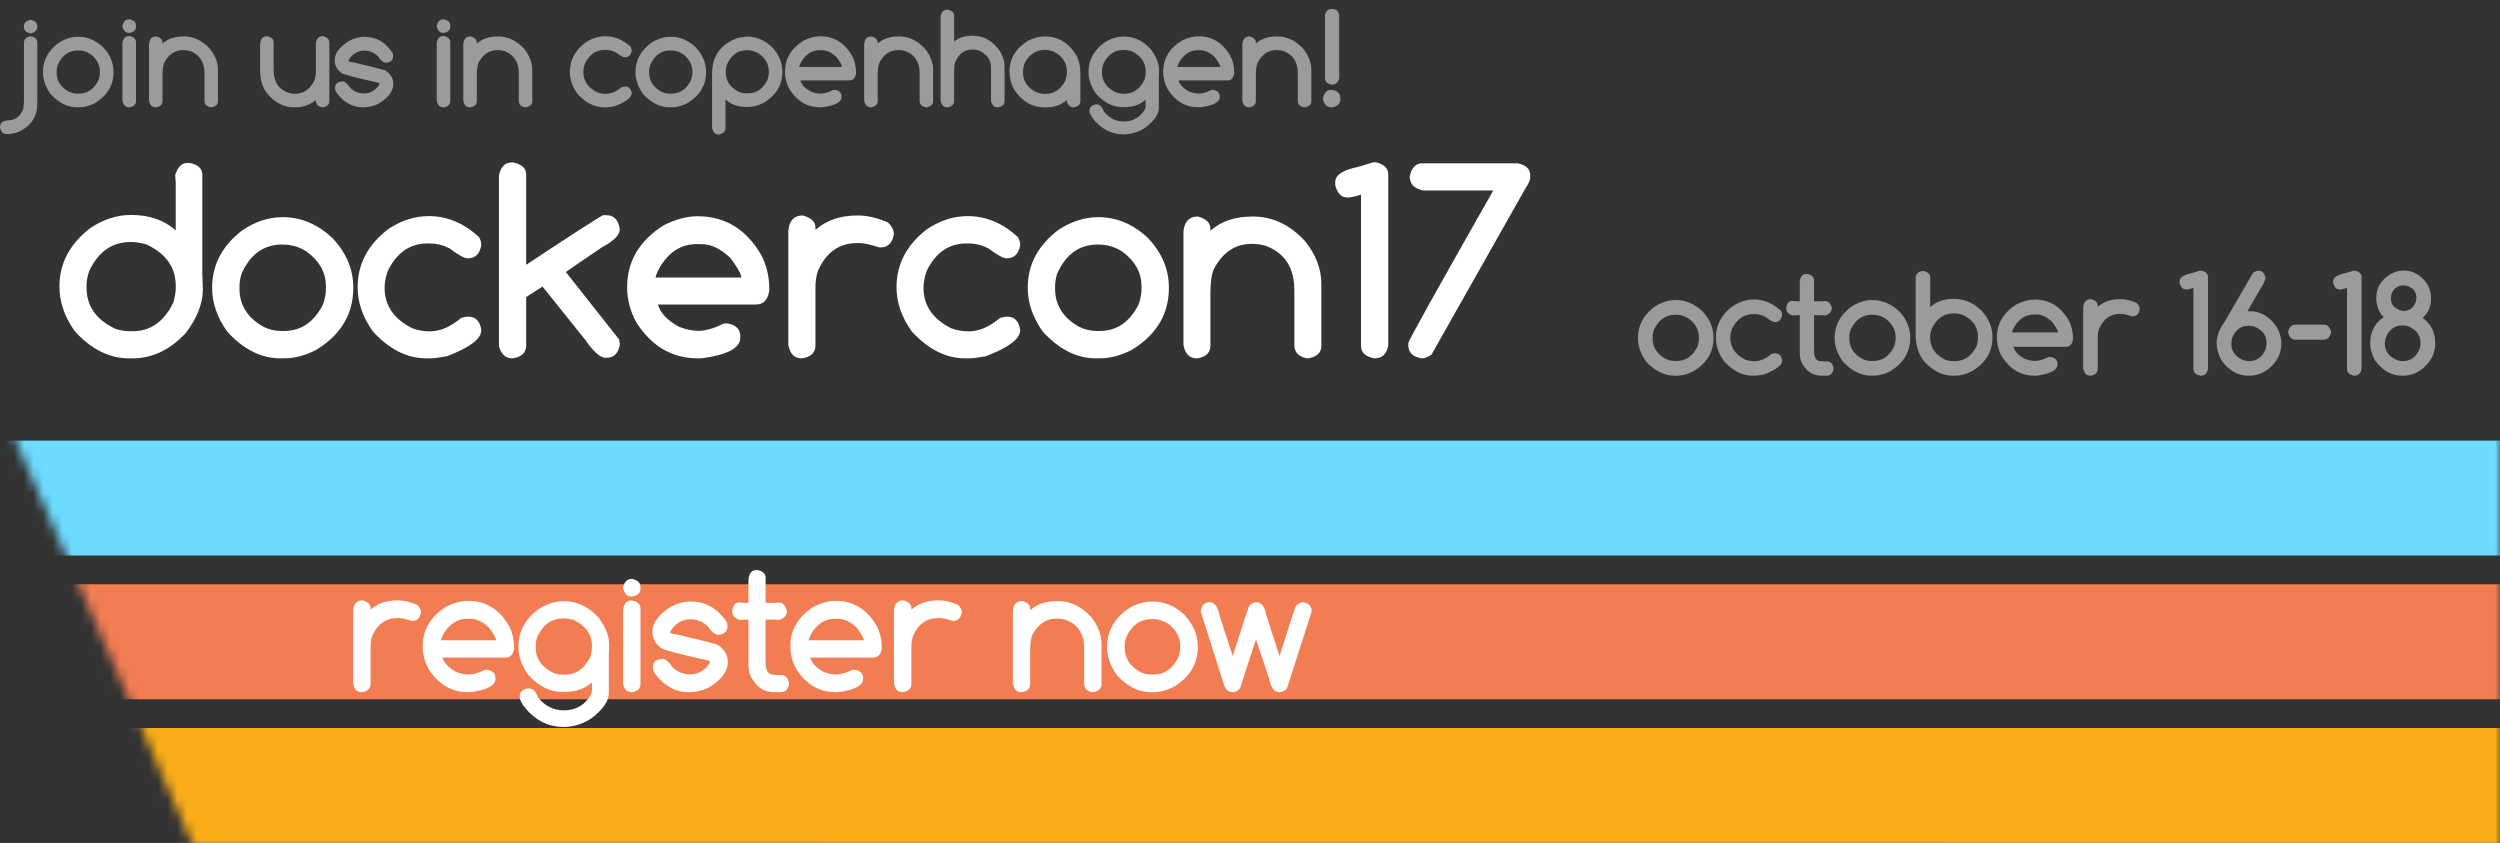
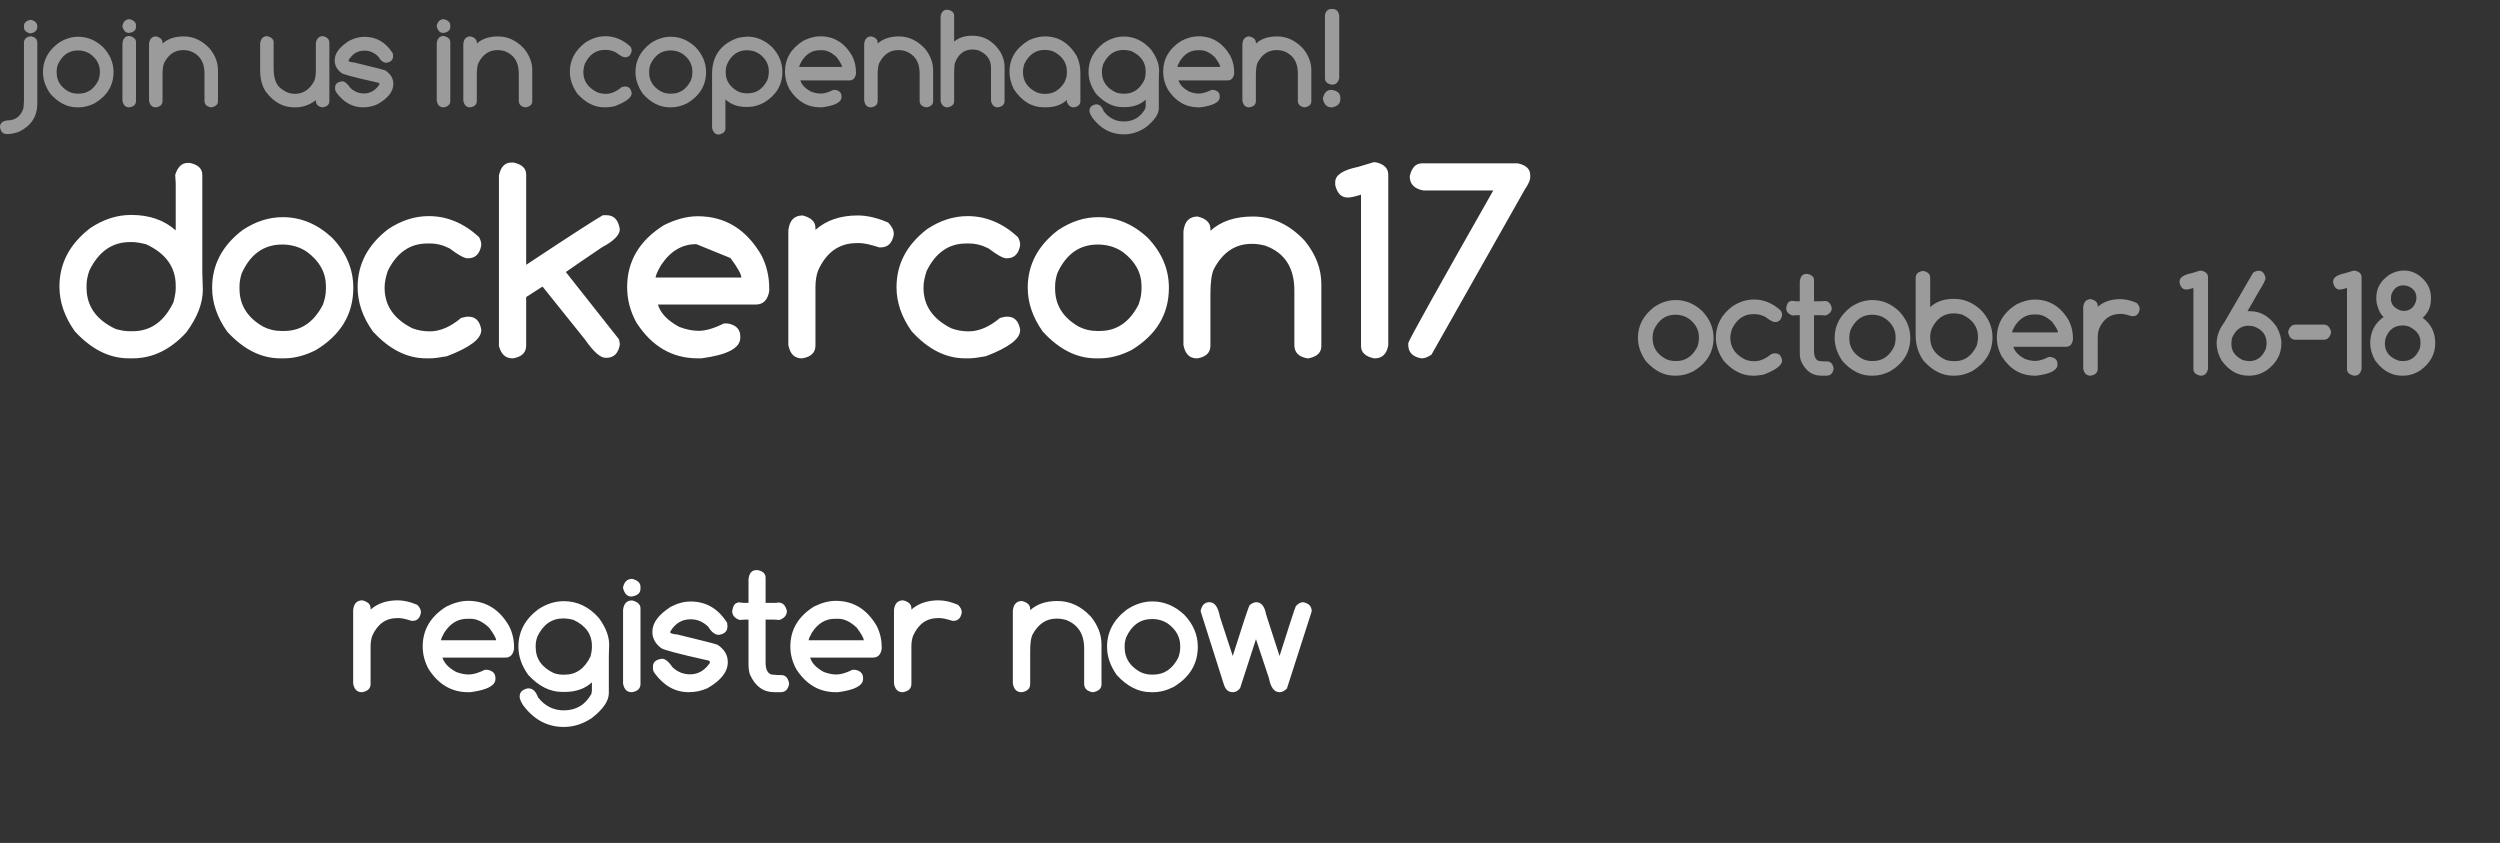
<svg xmlns="http://www.w3.org/2000/svg" xmlns:xlink="http://www.w3.org/1999/xlink" width="261px" height="88px" viewBox="0 0 261 88" version="1.1">
  <rect x="0" y="0" width="261" height="88" fill="#333333" stroke="none" />
  <title>Group</title>
  <desc>Created with Sketch.</desc>
  <defs>
    <polygon id="path-1" points="-8.52651283e-14 0 262 4 262 49 21.384 48.862" />
  </defs>
  <g id="Page-1" stroke="none" stroke-width="1" fill="none" fill-rule="evenodd">
    <g id="Group" transform="translate(-1, 0)">
      <g id="Group-3" transform="translate(0, 40)">
        <mask id="mask-2" fill="white">
          <use xlink:href="#path-1" />
        </mask>
        <g id="Mask" />
        <g mask="url(#mask-2)">
          <g transform="translate(-117, 6)">
-             <polygon id="Rectangle-15" fill="#6CDBFF" points="426.185 0 448.29 12 10.08 12 0.978 0" />
-             <polygon id="Rectangle-15-Copy" fill="#F27D52" points="437.888 15 459.993 27 23.083 27 12.68 15" />
-             <polygon id="Rectangle-15-Copy-2" fill="#FAAC18" points="470.396 30 486 42 33.486 42 24.383 30" />
-           </g>
+             </g>
        </g>
      </g>
-       <path d="M20.576,17.012 L20.822,17.012 C21.688,17.194 22.121,17.609 22.121,18.256 L22.121,28.482 L22.176,30.232 C22.176,31.673 21.592,33.172 20.426,34.73 C18.776,36.517 16.917,37.41 14.848,37.41 L14.438,37.41 C12.414,37.41 10.536,36.467 8.805,34.58 C7.738,33.076 7.205,31.522 7.205,29.918 C7.205,27.493 8.281,25.456 10.432,23.807 C11.799,22.895 13.221,22.439 14.697,22.439 C16.593,22.439 18.143,22.977 19.346,24.053 L19.346,19.145 L19.291,18.256 C19.555,17.426 19.984,17.012 20.576,17.012 Z M10.035,29.768 L10.035,30.027 C10.035,31.96 11.051,33.4 13.084,34.348 C13.613,34.503 14.096,34.58 14.533,34.58 L14.848,34.58 C16.725,34.58 18.147,33.568 19.113,31.545 C19.268,30.934 19.346,30.465 19.346,30.137 L19.346,29.822 C19.346,27.899 18.316,26.459 16.256,25.502 C15.627,25.347 15.139,25.27 14.793,25.27 L14.588,25.27 C12.71,25.27 11.288,26.268 10.322,28.264 C10.131,28.82 10.035,29.321 10.035,29.768 Z M30.516,22.672 C32.421,22.672 34.143,23.392 35.684,24.832 C37.151,26.372 37.885,28.109 37.885,30.041 C37.885,32.803 36.581,34.972 33.975,36.549 C32.835,37.123 31.732,37.41 30.666,37.41 L30.256,37.41 C28.269,37.41 26.423,36.48 24.719,34.621 C23.671,33.145 23.146,31.618 23.146,30.041 C23.146,27.644 24.204,25.639 26.318,24.025 C27.667,23.123 29.066,22.672 30.516,22.672 Z M26.004,29.891 L26.004,30.137 C26.004,31.841 26.829,33.163 28.479,34.102 C29.062,34.402 29.691,34.553 30.365,34.553 L30.666,34.553 C32.425,34.553 33.774,33.637 34.713,31.805 C34.923,31.24 35.027,30.684 35.027,30.137 L35.027,29.891 C35.027,28.478 34.376,27.284 33.072,26.309 C32.316,25.789 31.445,25.529 30.461,25.529 C28.538,25.529 27.125,26.541 26.223,28.564 C26.077,29.038 26.004,29.48 26.004,29.891 Z M45.76,22.562 C47.674,22.562 49.424,23.292 51.01,24.75 C51.165,25.033 51.242,25.292 51.242,25.529 L51.242,25.625 C51.078,26.518 50.618,26.965 49.861,26.965 L49.807,26.965 C49.469,26.965 48.85,26.623 47.947,25.939 C47.273,25.593 46.594,25.42 45.91,25.42 L45.609,25.42 C43.796,25.42 42.419,26.377 41.48,28.291 C41.262,28.938 41.152,29.521 41.152,30.041 C41.152,31.891 42.114,33.299 44.037,34.266 C44.602,34.484 45.213,34.594 45.869,34.594 C46.945,34.594 48.038,34.124 49.15,33.186 L49.711,33.062 L49.916,33.062 C50.645,33.062 51.087,33.509 51.242,34.402 L51.242,34.484 C51.242,35.378 50.048,36.28 47.66,37.191 C46.876,37.337 46.293,37.41 45.91,37.41 L45.5,37.41 C43.495,37.41 41.635,36.471 39.922,34.594 C38.865,33.108 38.336,31.572 38.336,29.986 C38.336,27.571 39.402,25.548 41.535,23.916 C42.893,23.014 44.301,22.562 45.76,22.562 Z M57.641,29.918 L55.932,31.012 L55.932,36.07 C55.932,36.809 55.476,37.255 54.564,37.41 L54.482,37.41 C53.781,37.41 53.316,36.982 53.088,36.125 L53.088,18.324 C53.279,17.422 53.708,16.971 54.373,16.971 L54.619,16.971 C55.494,17.162 55.932,17.577 55.932,18.215 L55.932,27.648 C60.389,24.695 63.059,22.968 63.943,22.467 L64.312,22.467 C65.096,22.467 65.561,22.954 65.707,23.93 C65.707,24.531 65.087,25.16 63.848,25.816 C61.815,27.193 60.557,28.054 60.074,28.4 L65.625,35.428 L65.707,35.879 L65.707,36.002 C65.543,36.904 65.078,37.355 64.312,37.355 L64.217,37.355 C63.67,37.355 62.954,36.717 62.07,35.441 L57.641,29.918 Z M73.842,22.576 C76.695,22.576 78.909,23.93 80.486,26.637 C81.033,27.703 81.307,28.856 81.307,30.096 L81.307,30.396 C81.143,31.326 80.682,31.791 79.926,31.791 L69.686,31.791 C69.95,32.693 70.693,33.473 71.914,34.129 C72.634,34.402 73.309,34.539 73.938,34.539 C74.667,34.539 75.542,34.284 76.562,33.773 L77,33.773 C77.857,33.938 78.285,34.384 78.285,35.113 L78.285,35.264 C78.285,36.339 76.932,37.055 74.225,37.41 L73.842,37.41 C71.18,37.41 69.048,36.166 67.443,33.678 C66.796,32.502 66.473,31.271 66.473,29.986 C66.473,27.27 67.753,25.11 70.314,23.506 C71.563,22.886 72.739,22.576 73.842,22.576 Z M69.439,28.975 L78.395,28.975 C78.395,28.637 78.016,27.958 77.26,26.938 C76.239,25.971 75.236,25.488 74.252,25.488 L73.691,25.488 C72.197,25.488 70.966,26.227 70,27.703 C69.663,28.286 69.476,28.71 69.439,28.975 Z M84.793,22.494 C85.686,22.722 86.133,23.15 86.133,23.779 L86.133,23.998 C87.263,22.995 88.735,22.494 90.549,22.494 C91.524,22.494 92.581,22.74 93.721,23.232 C94.113,23.633 94.309,24.021 94.309,24.395 L94.309,24.49 C94.154,25.383 93.693,25.83 92.928,25.83 L92.805,25.83 C91.866,25.529 91.182,25.379 90.754,25.379 L90.453,25.379 C88.612,25.379 87.263,26.336 86.406,28.25 C86.224,28.751 86.133,29.335 86.133,30 L86.133,36.07 C86.133,36.809 85.677,37.255 84.766,37.41 L84.684,37.41 C83.936,37.41 83.476,36.945 83.303,36.016 L83.303,24.066 C83.412,23.018 83.909,22.494 84.793,22.494 Z M102.02,22.562 C103.934,22.562 105.684,23.292 107.27,24.75 C107.424,25.033 107.502,25.292 107.502,25.529 L107.502,25.625 C107.338,26.518 106.878,26.965 106.121,26.965 L106.066,26.965 C105.729,26.965 105.109,26.623 104.207,25.939 C103.533,25.593 102.854,25.42 102.17,25.42 L101.869,25.42 C100.055,25.42 98.679,26.377 97.74,28.291 C97.521,28.938 97.412,29.521 97.412,30.041 C97.412,31.891 98.374,33.299 100.297,34.266 C100.862,34.484 101.473,34.594 102.129,34.594 C103.204,34.594 104.298,34.124 105.41,33.186 L105.971,33.062 L106.176,33.062 C106.905,33.062 107.347,33.509 107.502,34.402 L107.502,34.484 C107.502,35.378 106.308,36.28 103.92,37.191 C103.136,37.337 102.553,37.41 102.17,37.41 L101.76,37.41 C99.755,37.41 97.895,36.471 96.182,34.594 C95.124,33.108 94.596,31.572 94.596,29.986 C94.596,27.571 95.662,25.548 97.795,23.916 C99.153,23.014 100.561,22.562 102.02,22.562 Z M115.664,22.672 C117.569,22.672 119.292,23.392 120.832,24.832 C122.299,26.372 123.033,28.109 123.033,30.041 C123.033,32.803 121.73,34.972 119.123,36.549 C117.984,37.123 116.881,37.41 115.814,37.41 L115.404,37.41 C113.417,37.41 111.572,36.48 109.867,34.621 C108.819,33.145 108.295,31.618 108.295,30.041 C108.295,27.644 109.352,25.639 111.467,24.025 C112.816,23.123 114.215,22.672 115.664,22.672 Z M111.152,29.891 L111.152,30.137 C111.152,31.841 111.977,33.163 113.627,34.102 C114.21,34.402 114.839,34.553 115.514,34.553 L115.814,34.553 C117.574,34.553 118.923,33.637 119.861,31.805 C120.071,31.24 120.176,30.684 120.176,30.137 L120.176,29.891 C120.176,28.478 119.524,27.284 118.221,26.309 C117.464,25.789 116.594,25.529 115.609,25.529 C113.686,25.529 112.273,26.541 111.371,28.564 C111.225,29.038 111.152,29.48 111.152,29.891 Z M126.041,22.604 C126.925,22.831 127.367,23.26 127.367,23.889 L127.367,24.094 C128.461,23.1 129.937,22.604 131.797,22.604 C133.839,22.604 135.648,23.451 137.225,25.146 C138.373,26.568 138.947,28.068 138.947,29.645 L138.947,36.139 C138.947,36.813 138.501,37.237 137.607,37.41 L137.471,37.41 C136.577,37.246 136.131,36.786 136.131,36.029 L136.131,30.314 C136.131,27.945 135.124,26.391 133.109,25.652 C132.617,25.525 132.18,25.461 131.797,25.461 L131.646,25.461 C129.96,25.461 128.652,26.34 127.723,28.1 C127.486,28.619 127.367,29.494 127.367,30.725 L127.367,36.084 C127.367,36.813 126.921,37.255 126.027,37.41 L125.932,37.41 C125.184,37.41 124.724,36.945 124.551,36.016 L124.551,24.162 C124.66,23.123 125.157,22.604 126.041,22.604 Z M144.375,16.943 L144.635,16.943 C145.501,17.135 145.934,17.568 145.934,18.242 L145.934,36.057 C145.77,36.959 145.305,37.41 144.539,37.41 L144.443,37.41 C143.541,37.219 143.09,36.79 143.09,36.125 L143.09,20.32 C142.479,20.521 142.01,20.621 141.682,20.621 C141.035,20.621 140.606,20.188 140.396,19.322 L140.396,19.008 C140.396,18.279 141.194,17.75 142.789,17.422 L144.375,16.943 Z M156.898,19.883 L149.584,19.883 C148.645,19.701 148.176,19.208 148.176,18.406 C148.376,17.504 148.805,17.053 149.461,17.053 L159.455,17.053 C160.321,17.235 160.754,17.645 160.754,18.283 L160.754,18.543 C160.754,18.807 160.563,19.227 160.18,19.801 L150.445,37.027 C150.062,37.283 149.734,37.41 149.461,37.41 L149.379,37.41 C148.477,37.246 148.025,36.781 148.025,36.016 L148.025,35.811 C148.135,35.41 151.092,30.1 156.898,19.883 Z" id="dockercon17" fill="#FFFFFF" />
+       <path d="M20.576,17.012 L20.822,17.012 C21.688,17.194 22.121,17.609 22.121,18.256 L22.121,28.482 L22.176,30.232 C22.176,31.673 21.592,33.172 20.426,34.73 C18.776,36.517 16.917,37.41 14.848,37.41 L14.438,37.41 C12.414,37.41 10.536,36.467 8.805,34.58 C7.738,33.076 7.205,31.522 7.205,29.918 C7.205,27.493 8.281,25.456 10.432,23.807 C11.799,22.895 13.221,22.439 14.697,22.439 C16.593,22.439 18.143,22.977 19.346,24.053 L19.346,19.145 L19.291,18.256 C19.555,17.426 19.984,17.012 20.576,17.012 Z M10.035,29.768 L10.035,30.027 C10.035,31.96 11.051,33.4 13.084,34.348 C13.613,34.503 14.096,34.58 14.533,34.58 L14.848,34.58 C16.725,34.58 18.147,33.568 19.113,31.545 C19.268,30.934 19.346,30.465 19.346,30.137 L19.346,29.822 C19.346,27.899 18.316,26.459 16.256,25.502 C15.627,25.347 15.139,25.27 14.793,25.27 L14.588,25.27 C12.71,25.27 11.288,26.268 10.322,28.264 C10.131,28.82 10.035,29.321 10.035,29.768 Z M30.516,22.672 C32.421,22.672 34.143,23.392 35.684,24.832 C37.151,26.372 37.885,28.109 37.885,30.041 C37.885,32.803 36.581,34.972 33.975,36.549 C32.835,37.123 31.732,37.41 30.666,37.41 L30.256,37.41 C28.269,37.41 26.423,36.48 24.719,34.621 C23.671,33.145 23.146,31.618 23.146,30.041 C23.146,27.644 24.204,25.639 26.318,24.025 C27.667,23.123 29.066,22.672 30.516,22.672 Z M26.004,29.891 L26.004,30.137 C26.004,31.841 26.829,33.163 28.479,34.102 C29.062,34.402 29.691,34.553 30.365,34.553 L30.666,34.553 C32.425,34.553 33.774,33.637 34.713,31.805 C34.923,31.24 35.027,30.684 35.027,30.137 L35.027,29.891 C35.027,28.478 34.376,27.284 33.072,26.309 C32.316,25.789 31.445,25.529 30.461,25.529 C28.538,25.529 27.125,26.541 26.223,28.564 C26.077,29.038 26.004,29.48 26.004,29.891 Z M45.76,22.562 C47.674,22.562 49.424,23.292 51.01,24.75 C51.165,25.033 51.242,25.292 51.242,25.529 L51.242,25.625 C51.078,26.518 50.618,26.965 49.861,26.965 L49.807,26.965 C49.469,26.965 48.85,26.623 47.947,25.939 C47.273,25.593 46.594,25.42 45.91,25.42 L45.609,25.42 C43.796,25.42 42.419,26.377 41.48,28.291 C41.262,28.938 41.152,29.521 41.152,30.041 C41.152,31.891 42.114,33.299 44.037,34.266 C44.602,34.484 45.213,34.594 45.869,34.594 C46.945,34.594 48.038,34.124 49.15,33.186 L49.711,33.062 L49.916,33.062 C50.645,33.062 51.087,33.509 51.242,34.402 L51.242,34.484 C51.242,35.378 50.048,36.28 47.66,37.191 C46.876,37.337 46.293,37.41 45.91,37.41 L45.5,37.41 C43.495,37.41 41.635,36.471 39.922,34.594 C38.865,33.108 38.336,31.572 38.336,29.986 C38.336,27.571 39.402,25.548 41.535,23.916 C42.893,23.014 44.301,22.562 45.76,22.562 Z M57.641,29.918 L55.932,31.012 L55.932,36.07 C55.932,36.809 55.476,37.255 54.564,37.41 L54.482,37.41 C53.781,37.41 53.316,36.982 53.088,36.125 L53.088,18.324 C53.279,17.422 53.708,16.971 54.373,16.971 L54.619,16.971 C55.494,17.162 55.932,17.577 55.932,18.215 L55.932,27.648 C60.389,24.695 63.059,22.968 63.943,22.467 L64.312,22.467 C65.096,22.467 65.561,22.954 65.707,23.93 C65.707,24.531 65.087,25.16 63.848,25.816 C61.815,27.193 60.557,28.054 60.074,28.4 L65.625,35.428 L65.707,35.879 L65.707,36.002 C65.543,36.904 65.078,37.355 64.312,37.355 L64.217,37.355 C63.67,37.355 62.954,36.717 62.07,35.441 L57.641,29.918 Z M73.842,22.576 C76.695,22.576 78.909,23.93 80.486,26.637 C81.033,27.703 81.307,28.856 81.307,30.096 L81.307,30.396 C81.143,31.326 80.682,31.791 79.926,31.791 L69.686,31.791 C69.95,32.693 70.693,33.473 71.914,34.129 C72.634,34.402 73.309,34.539 73.938,34.539 C74.667,34.539 75.542,34.284 76.562,33.773 L77,33.773 C77.857,33.938 78.285,34.384 78.285,35.113 L78.285,35.264 C78.285,36.339 76.932,37.055 74.225,37.41 L73.842,37.41 C71.18,37.41 69.048,36.166 67.443,33.678 C66.796,32.502 66.473,31.271 66.473,29.986 C66.473,27.27 67.753,25.11 70.314,23.506 C71.563,22.886 72.739,22.576 73.842,22.576 Z M69.439,28.975 L78.395,28.975 C78.395,28.637 78.016,27.958 77.26,26.938 L73.691,25.488 C72.197,25.488 70.966,26.227 70,27.703 C69.663,28.286 69.476,28.71 69.439,28.975 Z M84.793,22.494 C85.686,22.722 86.133,23.15 86.133,23.779 L86.133,23.998 C87.263,22.995 88.735,22.494 90.549,22.494 C91.524,22.494 92.581,22.74 93.721,23.232 C94.113,23.633 94.309,24.021 94.309,24.395 L94.309,24.49 C94.154,25.383 93.693,25.83 92.928,25.83 L92.805,25.83 C91.866,25.529 91.182,25.379 90.754,25.379 L90.453,25.379 C88.612,25.379 87.263,26.336 86.406,28.25 C86.224,28.751 86.133,29.335 86.133,30 L86.133,36.07 C86.133,36.809 85.677,37.255 84.766,37.41 L84.684,37.41 C83.936,37.41 83.476,36.945 83.303,36.016 L83.303,24.066 C83.412,23.018 83.909,22.494 84.793,22.494 Z M102.02,22.562 C103.934,22.562 105.684,23.292 107.27,24.75 C107.424,25.033 107.502,25.292 107.502,25.529 L107.502,25.625 C107.338,26.518 106.878,26.965 106.121,26.965 L106.066,26.965 C105.729,26.965 105.109,26.623 104.207,25.939 C103.533,25.593 102.854,25.42 102.17,25.42 L101.869,25.42 C100.055,25.42 98.679,26.377 97.74,28.291 C97.521,28.938 97.412,29.521 97.412,30.041 C97.412,31.891 98.374,33.299 100.297,34.266 C100.862,34.484 101.473,34.594 102.129,34.594 C103.204,34.594 104.298,34.124 105.41,33.186 L105.971,33.062 L106.176,33.062 C106.905,33.062 107.347,33.509 107.502,34.402 L107.502,34.484 C107.502,35.378 106.308,36.28 103.92,37.191 C103.136,37.337 102.553,37.41 102.17,37.41 L101.76,37.41 C99.755,37.41 97.895,36.471 96.182,34.594 C95.124,33.108 94.596,31.572 94.596,29.986 C94.596,27.571 95.662,25.548 97.795,23.916 C99.153,23.014 100.561,22.562 102.02,22.562 Z M115.664,22.672 C117.569,22.672 119.292,23.392 120.832,24.832 C122.299,26.372 123.033,28.109 123.033,30.041 C123.033,32.803 121.73,34.972 119.123,36.549 C117.984,37.123 116.881,37.41 115.814,37.41 L115.404,37.41 C113.417,37.41 111.572,36.48 109.867,34.621 C108.819,33.145 108.295,31.618 108.295,30.041 C108.295,27.644 109.352,25.639 111.467,24.025 C112.816,23.123 114.215,22.672 115.664,22.672 Z M111.152,29.891 L111.152,30.137 C111.152,31.841 111.977,33.163 113.627,34.102 C114.21,34.402 114.839,34.553 115.514,34.553 L115.814,34.553 C117.574,34.553 118.923,33.637 119.861,31.805 C120.071,31.24 120.176,30.684 120.176,30.137 L120.176,29.891 C120.176,28.478 119.524,27.284 118.221,26.309 C117.464,25.789 116.594,25.529 115.609,25.529 C113.686,25.529 112.273,26.541 111.371,28.564 C111.225,29.038 111.152,29.48 111.152,29.891 Z M126.041,22.604 C126.925,22.831 127.367,23.26 127.367,23.889 L127.367,24.094 C128.461,23.1 129.937,22.604 131.797,22.604 C133.839,22.604 135.648,23.451 137.225,25.146 C138.373,26.568 138.947,28.068 138.947,29.645 L138.947,36.139 C138.947,36.813 138.501,37.237 137.607,37.41 L137.471,37.41 C136.577,37.246 136.131,36.786 136.131,36.029 L136.131,30.314 C136.131,27.945 135.124,26.391 133.109,25.652 C132.617,25.525 132.18,25.461 131.797,25.461 L131.646,25.461 C129.96,25.461 128.652,26.34 127.723,28.1 C127.486,28.619 127.367,29.494 127.367,30.725 L127.367,36.084 C127.367,36.813 126.921,37.255 126.027,37.41 L125.932,37.41 C125.184,37.41 124.724,36.945 124.551,36.016 L124.551,24.162 C124.66,23.123 125.157,22.604 126.041,22.604 Z M144.375,16.943 L144.635,16.943 C145.501,17.135 145.934,17.568 145.934,18.242 L145.934,36.057 C145.77,36.959 145.305,37.41 144.539,37.41 L144.443,37.41 C143.541,37.219 143.09,36.79 143.09,36.125 L143.09,20.32 C142.479,20.521 142.01,20.621 141.682,20.621 C141.035,20.621 140.606,20.188 140.396,19.322 L140.396,19.008 C140.396,18.279 141.194,17.75 142.789,17.422 L144.375,16.943 Z M156.898,19.883 L149.584,19.883 C148.645,19.701 148.176,19.208 148.176,18.406 C148.376,17.504 148.805,17.053 149.461,17.053 L159.455,17.053 C160.321,17.235 160.754,17.645 160.754,18.283 L160.754,18.543 C160.754,18.807 160.563,19.227 160.18,19.801 L150.445,37.027 C150.062,37.283 149.734,37.41 149.461,37.41 L149.379,37.41 C148.477,37.246 148.025,36.781 148.025,36.016 L148.025,35.811 C148.135,35.41 151.092,30.1 156.898,19.883 Z" id="dockercon17" fill="#FFFFFF" />
      <path d="M1.711,13.994 C1.305,13.994 1.068,13.746 1,13.249 C1,12.871 1.248,12.645 1.745,12.572 C2.602,12.572 3.169,12.148 3.447,11.301 L3.502,10.576 L3.502,4.465 C3.502,4.082 3.741,3.854 4.22,3.781 C4.671,3.868 4.896,4.096 4.896,4.465 L4.896,10.809 C4.896,12.153 4.258,13.135 2.982,13.755 C2.572,13.901 2.192,13.98 1.841,13.994 L1.711,13.994 Z M4.179,2.059 C4.657,2.154 4.896,2.394 4.896,2.776 C4.896,3.177 4.646,3.417 4.145,3.494 C3.716,3.371 3.502,3.157 3.502,2.852 L3.502,2.701 C3.502,2.391 3.728,2.177 4.179,2.059 Z M9.169,3.836 C10.121,3.836 10.983,4.196 11.753,4.916 C12.487,5.686 12.854,6.554 12.854,7.521 C12.854,8.901 12.202,9.986 10.898,10.774 C10.329,11.062 9.777,11.205 9.244,11.205 L9.039,11.205 C8.046,11.205 7.123,10.74 6.271,9.811 C5.746,9.072 5.484,8.309 5.484,7.521 C5.484,6.322 6.013,5.319 7.07,4.513 C7.745,4.062 8.444,3.836 9.169,3.836 Z M6.913,7.445 L6.913,7.568 C6.913,8.421 7.326,9.081 8.15,9.551 C8.442,9.701 8.757,9.776 9.094,9.776 L9.244,9.776 C10.124,9.776 10.798,9.318 11.268,8.402 C11.372,8.12 11.425,7.842 11.425,7.568 L11.425,7.445 C11.425,6.739 11.099,6.142 10.447,5.654 C10.069,5.395 9.634,5.265 9.142,5.265 C8.18,5.265 7.474,5.771 7.022,6.782 C6.95,7.019 6.913,7.24 6.913,7.445 Z M14.521,2.004 C14.973,2.118 15.198,2.332 15.198,2.646 L15.198,2.797 C15.198,3.157 14.954,3.371 14.467,3.439 C14.116,3.439 13.886,3.2 13.776,2.722 C13.872,2.243 14.12,2.004 14.521,2.004 Z M14.521,3.754 C14.973,3.868 15.198,4.082 15.198,4.396 L15.198,10.535 C15.198,10.904 14.97,11.128 14.515,11.205 L14.474,11.205 C14.1,11.205 13.87,10.973 13.783,10.508 L13.783,4.533 C13.838,4.014 14.084,3.754 14.521,3.754 Z M17.304,3.802 C17.746,3.916 17.967,4.13 17.967,4.444 L17.967,4.547 C18.514,4.05 19.252,3.802 20.182,3.802 C21.202,3.802 22.107,4.226 22.896,5.073 C23.47,5.784 23.757,6.534 23.757,7.322 L23.757,10.569 C23.757,10.907 23.534,11.118 23.087,11.205 L23.019,11.205 C22.572,11.123 22.349,10.893 22.349,10.515 L22.349,7.657 C22.349,6.472 21.845,5.695 20.838,5.326 C20.592,5.262 20.373,5.23 20.182,5.23 L20.106,5.23 C19.263,5.23 18.609,5.67 18.145,6.55 C18.026,6.81 17.967,7.247 17.967,7.862 L17.967,10.542 C17.967,10.907 17.743,11.128 17.297,11.205 L17.249,11.205 C16.875,11.205 16.645,10.973 16.559,10.508 L16.559,4.581 C16.613,4.062 16.862,3.802 17.304,3.802 Z M33.977,10.453 C33.334,10.954 32.625,11.205 31.851,11.205 L31.673,11.205 C30.543,11.205 29.563,10.654 28.733,9.551 C28.351,8.954 28.159,8.225 28.159,7.363 L28.159,4.554 C28.214,4.034 28.462,3.774 28.904,3.774 C29.346,3.888 29.567,4.103 29.567,4.417 L29.567,7.158 C29.567,8.252 29.87,8.981 30.477,9.346 C30.868,9.646 31.301,9.797 31.775,9.797 C32.682,9.797 33.368,9.327 33.833,8.389 C33.929,8.083 33.977,7.776 33.977,7.466 L33.977,4.472 C34.068,4.007 34.314,3.774 34.715,3.774 C35.161,3.875 35.385,4.105 35.385,4.465 L35.385,10.562 C35.385,10.904 35.161,11.118 34.715,11.205 L34.646,11.205 C34.2,11.123 33.977,10.893 33.977,10.515 L33.977,10.453 Z M40.614,8.765 C40.61,8.674 40.516,8.619 40.334,8.601 C38.028,8.086 36.798,7.757 36.643,7.616 C36.173,7.261 35.938,6.821 35.938,6.297 C35.938,5.586 36.435,4.911 37.429,4.273 C37.976,3.986 38.516,3.843 39.049,3.843 C40.298,3.843 41.284,4.419 42.009,5.572 L42.036,5.825 L42.036,5.866 C42.036,6.254 41.804,6.481 41.339,6.55 C41.029,6.55 40.742,6.331 40.478,5.894 C40.063,5.488 39.587,5.285 39.049,5.285 C38.347,5.285 37.798,5.613 37.401,6.27 L37.388,6.338 C37.388,6.429 37.584,6.491 37.976,6.522 C39.935,6.996 41.018,7.272 41.223,7.35 C41.783,7.719 42.063,8.186 42.063,8.751 L42.063,8.771 C42.063,9.551 41.512,10.255 40.409,10.884 C39.931,11.098 39.427,11.205 38.898,11.205 C37.805,11.205 36.882,10.695 36.13,9.674 C36.034,9.537 35.986,9.405 35.986,9.277 L35.986,9.127 C35.986,8.758 36.237,8.546 36.738,8.491 C36.98,8.491 37.265,8.726 37.593,9.195 C37.994,9.569 38.463,9.756 39.001,9.756 C39.639,9.756 40.168,9.457 40.587,8.86 L40.614,8.765 Z M47.334,2.004 C47.785,2.118 48.011,2.332 48.011,2.646 L48.011,2.797 C48.011,3.157 47.767,3.371 47.279,3.439 C46.928,3.439 46.698,3.2 46.589,2.722 C46.685,2.243 46.933,2.004 47.334,2.004 Z M47.334,3.754 C47.785,3.868 48.011,4.082 48.011,4.396 L48.011,10.535 C48.011,10.904 47.783,11.128 47.327,11.205 L47.286,11.205 C46.912,11.205 46.682,10.973 46.596,10.508 L46.596,4.533 C46.65,4.014 46.896,3.754 47.334,3.754 Z M50.116,3.802 C50.558,3.916 50.779,4.13 50.779,4.444 L50.779,4.547 C51.326,4.05 52.064,3.802 52.994,3.802 C54.015,3.802 54.92,4.226 55.708,5.073 C56.282,5.784 56.569,6.534 56.569,7.322 L56.569,10.569 C56.569,10.907 56.346,11.118 55.899,11.205 L55.831,11.205 C55.384,11.123 55.161,10.893 55.161,10.515 L55.161,7.657 C55.161,6.472 54.658,5.695 53.65,5.326 C53.404,5.262 53.186,5.23 52.994,5.23 L52.919,5.23 C52.076,5.23 51.422,5.67 50.957,6.55 C50.839,6.81 50.779,7.247 50.779,7.862 L50.779,10.542 C50.779,10.907 50.556,11.128 50.109,11.205 L50.062,11.205 C49.688,11.205 49.458,10.973 49.371,10.508 L49.371,4.581 C49.426,4.062 49.674,3.802 50.116,3.802 Z M64.205,3.781 C65.162,3.781 66.037,4.146 66.83,4.875 C66.908,5.016 66.946,5.146 66.946,5.265 L66.946,5.312 C66.864,5.759 66.634,5.982 66.256,5.982 L66.229,5.982 C66.06,5.982 65.75,5.812 65.299,5.47 C64.962,5.297 64.622,5.21 64.28,5.21 L64.13,5.21 C63.223,5.21 62.535,5.688 62.065,6.646 C61.956,6.969 61.901,7.261 61.901,7.521 C61.901,8.446 62.382,9.15 63.344,9.633 C63.626,9.742 63.932,9.797 64.26,9.797 C64.798,9.797 65.344,9.562 65.9,9.093 L66.181,9.031 L66.283,9.031 C66.648,9.031 66.869,9.255 66.946,9.701 L66.946,9.742 C66.946,10.189 66.349,10.64 65.155,11.096 C64.763,11.169 64.472,11.205 64.28,11.205 L64.075,11.205 C63.073,11.205 62.143,10.736 61.286,9.797 C60.757,9.054 60.493,8.286 60.493,7.493 C60.493,6.285 61.026,5.274 62.093,4.458 C62.772,4.007 63.476,3.781 64.205,3.781 Z M71.027,3.836 C71.98,3.836 72.841,4.196 73.611,4.916 C74.345,5.686 74.712,6.554 74.712,7.521 C74.712,8.901 74.06,9.986 72.757,10.774 C72.187,11.062 71.636,11.205 71.103,11.205 L70.897,11.205 C69.904,11.205 68.981,10.74 68.129,9.811 C67.605,9.072 67.343,8.309 67.343,7.521 C67.343,6.322 67.871,5.319 68.929,4.513 C69.603,4.062 70.303,3.836 71.027,3.836 Z M68.771,7.445 L68.771,7.568 C68.771,8.421 69.184,9.081 70.009,9.551 C70.3,9.701 70.615,9.776 70.952,9.776 L71.103,9.776 C71.982,9.776 72.657,9.318 73.126,8.402 C73.231,8.12 73.283,7.842 73.283,7.568 L73.283,7.445 C73.283,6.739 72.957,6.142 72.306,5.654 C71.927,5.395 71.492,5.265 71,5.265 C70.038,5.265 69.332,5.771 68.881,6.782 C68.808,7.019 68.771,7.24 68.771,7.445 Z M79.005,3.822 C79.957,3.822 80.816,4.18 81.582,4.896 C82.316,5.666 82.683,6.532 82.683,7.493 C82.683,8.869 82.033,9.95 80.734,10.733 C80.165,11.021 79.616,11.164 79.087,11.164 L78.882,11.164 C78.025,11.164 77.31,10.904 76.735,10.385 L76.735,13.413 C76.735,13.737 76.505,13.949 76.045,14.049 C75.68,14.049 75.446,13.819 75.341,13.358 L75.341,7.719 C75.341,5.873 76.214,4.629 77.959,3.986 C78.182,3.913 78.531,3.859 79.005,3.822 Z M76.763,7.418 L76.763,7.548 C76.763,8.391 77.173,9.047 77.993,9.517 C78.285,9.667 78.599,9.742 78.937,9.742 L79.087,9.742 C79.966,9.742 80.639,9.286 81.104,8.375 C81.208,8.092 81.261,7.817 81.261,7.548 L81.261,7.418 C81.261,6.716 80.937,6.121 80.29,5.634 C79.907,5.374 79.472,5.244 78.984,5.244 C78.027,5.244 77.326,5.75 76.879,6.762 C76.801,7.003 76.763,7.222 76.763,7.418 Z M86.634,3.788 C88.06,3.788 89.168,4.465 89.956,5.818 C90.229,6.352 90.366,6.928 90.366,7.548 L90.366,7.698 C90.284,8.163 90.054,8.396 89.676,8.396 L84.556,8.396 C84.688,8.847 85.059,9.236 85.67,9.564 C86.03,9.701 86.367,9.77 86.682,9.77 C87.046,9.77 87.484,9.642 87.994,9.387 L88.213,9.387 C88.641,9.469 88.855,9.692 88.855,10.057 L88.855,10.132 C88.855,10.67 88.179,11.027 86.825,11.205 L86.634,11.205 C85.303,11.205 84.237,10.583 83.435,9.339 C83.111,8.751 82.949,8.136 82.949,7.493 C82.949,6.135 83.59,5.055 84.87,4.253 C85.494,3.943 86.082,3.788 86.634,3.788 Z M84.433,6.987 L88.91,6.987 C88.91,6.819 88.721,6.479 88.343,5.969 C87.832,5.486 87.331,5.244 86.839,5.244 L86.559,5.244 C85.811,5.244 85.196,5.613 84.713,6.352 C84.544,6.643 84.451,6.855 84.433,6.987 Z M91.966,3.802 C92.408,3.916 92.629,4.13 92.629,4.444 L92.629,4.547 C93.176,4.05 93.914,3.802 94.844,3.802 C95.865,3.802 96.769,4.226 97.558,5.073 C98.132,5.784 98.419,6.534 98.419,7.322 L98.419,10.569 C98.419,10.907 98.196,11.118 97.749,11.205 L97.681,11.205 C97.234,11.123 97.011,10.893 97.011,10.515 L97.011,7.657 C97.011,6.472 96.507,5.695 95.5,5.326 C95.254,5.262 95.035,5.23 94.844,5.23 L94.769,5.23 C93.925,5.23 93.271,5.67 92.807,6.55 C92.688,6.81 92.629,7.247 92.629,7.862 L92.629,10.542 C92.629,10.907 92.406,11.128 91.959,11.205 L91.911,11.205 C91.537,11.205 91.307,10.973 91.221,10.508 L91.221,4.581 C91.275,4.062 91.524,3.802 91.966,3.802 Z M99.841,1.02 L99.964,1.02 C100.397,1.111 100.613,1.316 100.613,1.635 L100.613,4.342 C101.087,3.932 101.725,3.727 102.527,3.727 C103.749,3.727 104.726,4.303 105.46,5.456 C105.738,5.971 105.877,6.461 105.877,6.926 L105.877,10.535 C105.877,10.904 105.649,11.128 105.193,11.205 L105.159,11.205 C104.808,11.205 104.576,10.991 104.462,10.562 L104.462,7.076 C104.462,6.238 104.027,5.632 103.156,5.258 C102.951,5.199 102.742,5.169 102.527,5.169 C101.666,5.169 101.058,5.632 100.702,6.557 C100.643,6.753 100.613,7.09 100.613,7.568 L100.613,10.535 C100.613,10.904 100.385,11.128 99.93,11.205 L99.896,11.205 C99.545,11.205 99.312,10.991 99.198,10.562 L99.198,1.689 C99.294,1.243 99.508,1.02 99.841,1.02 Z M107.798,7.452 L107.798,7.527 C107.798,8.462 108.267,9.163 109.206,9.633 C109.498,9.742 109.76,9.797 109.992,9.797 L110.19,9.797 C110.965,9.797 111.605,9.407 112.111,8.628 C112.294,8.263 112.385,7.915 112.385,7.582 L112.385,7.479 C112.385,6.582 111.94,5.894 111.052,5.415 C110.746,5.278 110.427,5.21 110.095,5.21 L110.067,5.21 C109.124,5.21 108.413,5.702 107.935,6.687 C107.843,6.987 107.798,7.243 107.798,7.452 Z M112.392,10.426 C111.836,10.945 111.102,11.205 110.19,11.205 L109.992,11.205 C108.734,11.205 107.686,10.576 106.848,9.318 C106.542,8.708 106.39,8.095 106.39,7.479 C106.39,6.103 107.064,5.012 108.413,4.205 C108.987,3.936 109.548,3.802 110.095,3.802 C111.494,3.802 112.601,4.485 113.417,5.853 C113.668,6.413 113.793,6.99 113.793,7.582 L113.793,10.542 C113.793,10.907 113.57,11.128 113.123,11.205 L113.075,11.205 C112.765,11.205 112.535,11.023 112.385,10.658 L112.385,10.583 L112.392,10.426 Z M118.325,3.815 C119.424,3.815 120.374,4.271 121.176,5.183 C121.732,5.944 122.01,6.666 122.01,7.35 L121.982,8.211 L121.982,11.28 C121.982,11.923 121.513,12.604 120.574,13.324 C119.859,13.794 119.109,14.028 118.325,14.028 C116.985,14.028 115.878,13.431 115.003,12.237 C114.83,11.946 114.743,11.738 114.743,11.615 L114.743,11.54 C114.743,11.207 114.957,10.993 115.386,10.897 L115.481,10.897 C115.805,10.897 116.058,11.144 116.24,11.636 C116.796,12.333 117.491,12.682 118.325,12.682 C119.323,12.682 120.071,12.235 120.567,11.342 L120.608,11.068 L120.608,10.405 C120.048,10.925 119.312,11.185 118.4,11.185 L118.195,11.185 C117.202,11.185 116.279,10.72 115.427,9.79 C114.903,9.052 114.641,8.288 114.641,7.5 C114.641,6.301 115.169,5.299 116.227,4.492 C116.901,4.041 117.601,3.815 118.325,3.815 Z M116.042,7.425 L116.042,7.548 C116.042,8.496 116.541,9.202 117.539,9.667 C117.799,9.744 118.036,9.783 118.25,9.783 L118.4,9.783 C119.326,9.783 120.025,9.286 120.499,8.293 C120.572,7.997 120.608,7.767 120.608,7.603 L120.608,7.445 C120.608,6.502 120.105,5.796 119.098,5.326 C118.783,5.253 118.542,5.217 118.373,5.217 L118.277,5.217 C117.352,5.217 116.653,5.707 116.179,6.687 C116.088,6.955 116.042,7.201 116.042,7.425 Z M126.118,3.788 C127.545,3.788 128.652,4.465 129.44,5.818 C129.714,6.352 129.851,6.928 129.851,7.548 L129.851,7.698 C129.769,8.163 129.538,8.396 129.16,8.396 L124.04,8.396 C124.172,8.847 124.544,9.236 125.154,9.564 C125.514,9.701 125.852,9.77 126.166,9.77 C126.531,9.77 126.968,9.642 127.479,9.387 L127.697,9.387 C128.126,9.469 128.34,9.692 128.34,10.057 L128.34,10.132 C128.34,10.67 127.663,11.027 126.31,11.205 L126.118,11.205 C124.787,11.205 123.721,10.583 122.919,9.339 C122.595,8.751 122.434,8.136 122.434,7.493 C122.434,6.135 123.074,5.055 124.354,4.253 C124.979,3.943 125.567,3.788 126.118,3.788 Z M123.917,6.987 L128.395,6.987 C128.395,6.819 128.205,6.479 127.827,5.969 C127.317,5.486 126.815,5.244 126.323,5.244 L126.043,5.244 C125.296,5.244 124.68,5.613 124.197,6.352 C124.029,6.643 123.935,6.855 123.917,6.987 Z M131.45,3.802 C131.892,3.916 132.113,4.13 132.113,4.444 L132.113,4.547 C132.66,4.05 133.398,3.802 134.328,3.802 C135.349,3.802 136.254,4.226 137.042,5.073 C137.616,5.784 137.903,6.534 137.903,7.322 L137.903,10.569 C137.903,10.907 137.68,11.118 137.233,11.205 L137.165,11.205 C136.718,11.123 136.495,10.893 136.495,10.515 L136.495,7.657 C136.495,6.472 135.992,5.695 134.984,5.326 C134.738,5.262 134.52,5.23 134.328,5.23 L134.253,5.23 C133.41,5.23 132.756,5.67 132.291,6.55 C132.173,6.81 132.113,7.247 132.113,7.862 L132.113,10.542 C132.113,10.907 131.89,11.128 131.443,11.205 L131.396,11.205 C131.022,11.205 130.792,10.973 130.705,10.508 L130.705,4.581 C130.76,4.062 131.008,3.802 131.45,3.802 Z M140.029,0.938 L140.111,0.938 C140.494,0.938 140.729,1.156 140.815,1.594 L140.815,8.163 C140.706,8.614 140.455,8.84 140.063,8.84 C139.571,8.767 139.325,8.541 139.325,8.163 L139.325,1.566 C139.412,1.147 139.646,0.938 140.029,0.938 Z M139.968,9.387 L140.036,9.387 C140.633,9.473 140.932,9.751 140.932,10.221 L140.932,10.371 C140.932,10.804 140.654,11.082 140.098,11.205 L139.995,11.205 C139.521,11.205 139.225,10.902 139.106,10.296 C139.229,9.69 139.517,9.387 139.968,9.387 Z" id="Join-US-in-Copenhage" fill="#FFFFFF" opacity="0.511" />
      <path d="M38.828,62.675 C39.402,62.821 39.689,63.097 39.689,63.501 L39.689,63.642 C40.416,62.997 41.362,62.675 42.528,62.675 C43.155,62.675 43.835,62.833 44.567,63.149 C44.819,63.407 44.945,63.656 44.945,63.896 L44.945,63.958 C44.846,64.532 44.55,64.819 44.058,64.819 L43.979,64.819 C43.375,64.626 42.936,64.529 42.66,64.529 L42.467,64.529 C41.283,64.529 40.416,65.145 39.865,66.375 C39.748,66.697 39.689,67.072 39.689,67.5 L39.689,71.402 C39.689,71.877 39.396,72.164 38.811,72.264 L38.758,72.264 C38.277,72.264 37.981,71.965 37.87,71.367 L37.87,63.686 C37.94,63.012 38.26,62.675 38.828,62.675 Z M49.867,62.728 C51.701,62.728 53.125,63.598 54.139,65.338 C54.49,66.023 54.666,66.765 54.666,67.562 L54.666,67.755 C54.561,68.353 54.265,68.651 53.778,68.651 L47.195,68.651 C47.365,69.231 47.843,69.732 48.628,70.154 C49.091,70.33 49.524,70.418 49.929,70.418 C50.397,70.418 50.96,70.254 51.616,69.926 L51.897,69.926 C52.448,70.031 52.724,70.318 52.724,70.787 L52.724,70.884 C52.724,71.575 51.854,72.035 50.113,72.264 L49.867,72.264 C48.156,72.264 46.785,71.464 45.754,69.864 C45.338,69.108 45.13,68.317 45.13,67.491 C45.13,65.745 45.953,64.356 47.6,63.325 C48.402,62.927 49.158,62.728 49.867,62.728 Z M47.037,66.841 L52.794,66.841 C52.794,66.624 52.551,66.188 52.064,65.531 C51.408,64.91 50.764,64.6 50.131,64.6 L49.771,64.6 C48.81,64.6 48.019,65.074 47.397,66.023 C47.181,66.398 47.061,66.671 47.037,66.841 Z M59.86,62.763 C61.272,62.763 62.494,63.349 63.525,64.521 C64.24,65.499 64.598,66.428 64.598,67.307 L64.562,68.414 L64.562,72.36 C64.562,73.187 63.959,74.062 62.752,74.988 C61.832,75.592 60.868,75.894 59.86,75.894 C58.138,75.894 56.714,75.126 55.589,73.591 C55.366,73.216 55.255,72.949 55.255,72.791 L55.255,72.694 C55.255,72.267 55.53,71.991 56.081,71.868 L56.204,71.868 C56.62,71.868 56.945,72.185 57.18,72.817 C57.895,73.714 58.788,74.162 59.86,74.162 C61.144,74.162 62.104,73.588 62.743,72.439 L62.796,72.088 L62.796,71.235 C62.075,71.903 61.129,72.237 59.957,72.237 L59.693,72.237 C58.416,72.237 57.229,71.64 56.134,70.444 C55.46,69.495 55.123,68.514 55.123,67.5 C55.123,65.959 55.803,64.67 57.162,63.633 C58.029,63.053 58.929,62.763 59.86,62.763 Z M56.925,67.403 L56.925,67.562 C56.925,68.78 57.566,69.688 58.85,70.286 C59.184,70.386 59.488,70.436 59.764,70.436 L59.957,70.436 C61.146,70.436 62.046,69.797 62.655,68.52 C62.749,68.139 62.796,67.843 62.796,67.632 L62.796,67.43 C62.796,66.217 62.148,65.309 60.854,64.705 C60.449,64.611 60.139,64.564 59.922,64.564 L59.799,64.564 C58.609,64.564 57.71,65.194 57.101,66.454 C56.983,66.8 56.925,67.116 56.925,67.403 Z M66.997,60.434 C67.577,60.58 67.867,60.855 67.867,61.26 L67.867,61.453 C67.867,61.916 67.554,62.191 66.927,62.279 C66.476,62.279 66.18,61.972 66.039,61.356 C66.162,60.741 66.481,60.434 66.997,60.434 Z M66.997,62.684 C67.577,62.83 67.867,63.105 67.867,63.51 L67.867,71.402 C67.867,71.877 67.574,72.164 66.988,72.264 L66.936,72.264 C66.455,72.264 66.159,71.965 66.048,71.367 L66.048,63.686 C66.118,63.018 66.435,62.684 66.997,62.684 Z M75.118,69.126 C75.112,69.009 74.992,68.938 74.758,68.915 C71.793,68.253 70.211,67.831 70.012,67.649 C69.408,67.192 69.106,66.627 69.106,65.953 C69.106,65.039 69.745,64.172 71.022,63.352 C71.726,62.982 72.42,62.798 73.105,62.798 C74.711,62.798 75.979,63.539 76.911,65.021 L76.946,65.347 L76.946,65.399 C76.946,65.897 76.647,66.19 76.05,66.278 C75.651,66.278 75.282,65.997 74.942,65.435 C74.409,64.913 73.797,64.652 73.105,64.652 C72.203,64.652 71.497,65.074 70.987,65.918 L70.97,66.006 C70.97,66.123 71.222,66.202 71.726,66.243 C74.245,66.853 75.637,67.207 75.9,67.307 C76.621,67.781 76.981,68.382 76.981,69.108 L76.981,69.135 C76.981,70.137 76.272,71.042 74.854,71.851 C74.239,72.126 73.592,72.264 72.912,72.264 C71.506,72.264 70.319,71.607 69.353,70.295 C69.229,70.119 69.168,69.949 69.168,69.785 L69.168,69.592 C69.168,69.117 69.49,68.845 70.135,68.774 C70.445,68.774 70.812,69.076 71.233,69.68 C71.749,70.16 72.353,70.4 73.044,70.4 C73.864,70.4 74.544,70.017 75.083,69.249 L75.118,69.126 Z M79.961,59.52 L80.11,59.52 C80.655,59.637 80.928,59.897 80.928,60.302 L80.928,62.938 L81.974,62.938 L82.264,62.903 C82.715,62.903 83.011,63.196 83.151,63.782 C83.151,64.222 82.894,64.535 82.378,64.723 L81.851,64.688 L80.928,64.688 L80.928,69.161 C80.928,69.864 81.127,70.283 81.525,70.418 L82.22,70.479 L82.571,70.479 C82.999,70.479 83.269,70.764 83.38,71.332 L83.38,71.411 C83.28,71.979 82.987,72.264 82.501,72.264 L81.824,72.264 C80.687,72.264 79.844,71.648 79.293,70.418 C79.193,70.107 79.144,69.753 79.144,69.354 L79.144,64.688 L78.774,64.688 L78.212,64.723 C77.696,64.541 77.438,64.23 77.438,63.791 C77.538,63.223 77.731,62.938 78.019,62.938 L78.019,62.877 L78.625,62.938 L79.144,62.938 L79.144,60.478 C79.214,59.839 79.486,59.52 79.961,59.52 Z M88.249,62.728 C90.083,62.728 91.507,63.598 92.521,65.338 C92.872,66.023 93.048,66.765 93.048,67.562 L93.048,67.755 C92.942,68.353 92.646,68.651 92.16,68.651 L85.577,68.651 C85.747,69.231 86.225,69.732 87.01,70.154 C87.473,70.33 87.906,70.418 88.311,70.418 C88.779,70.418 89.342,70.254 89.998,69.926 L90.279,69.926 C90.83,70.031 91.105,70.318 91.105,70.787 L91.105,70.884 C91.105,71.575 90.235,72.035 88.495,72.264 L88.249,72.264 C86.538,72.264 85.167,71.464 84.136,69.864 C83.72,69.108 83.512,68.317 83.512,67.491 C83.512,65.745 84.335,64.356 85.981,63.325 C86.784,62.927 87.54,62.728 88.249,62.728 Z M85.419,66.841 L91.176,66.841 C91.176,66.624 90.933,66.188 90.446,65.531 C89.79,64.91 89.146,64.6 88.513,64.6 L88.152,64.6 C87.191,64.6 86.4,65.074 85.779,66.023 C85.562,66.398 85.442,66.671 85.419,66.841 Z M95.289,62.675 C95.863,62.821 96.15,63.097 96.15,63.501 L96.15,63.642 C96.877,62.997 97.823,62.675 98.989,62.675 C99.616,62.675 100.296,62.833 101.028,63.149 C101.28,63.407 101.406,63.656 101.406,63.896 L101.406,63.958 C101.307,64.532 101.011,64.819 100.519,64.819 L100.439,64.819 C99.836,64.626 99.396,64.529 99.121,64.529 L98.928,64.529 C97.744,64.529 96.877,65.145 96.326,66.375 C96.209,66.697 96.15,67.072 96.15,67.5 L96.15,71.402 C96.15,71.877 95.857,72.164 95.271,72.264 L95.219,72.264 C94.738,72.264 94.442,71.965 94.331,71.367 L94.331,63.686 C94.401,63.012 94.721,62.675 95.289,62.675 Z M107.699,62.745 C108.268,62.892 108.552,63.167 108.552,63.571 L108.552,63.703 C109.255,63.064 110.204,62.745 111.399,62.745 C112.712,62.745 113.875,63.29 114.889,64.38 C115.627,65.294 115.996,66.258 115.996,67.271 L115.996,71.446 C115.996,71.88 115.709,72.152 115.135,72.264 L115.047,72.264 C114.473,72.158 114.186,71.862 114.186,71.376 L114.186,67.702 C114.186,66.179 113.538,65.18 112.243,64.705 C111.927,64.623 111.646,64.582 111.399,64.582 L111.303,64.582 C110.219,64.582 109.378,65.147 108.78,66.278 C108.628,66.612 108.552,67.175 108.552,67.966 L108.552,71.411 C108.552,71.88 108.265,72.164 107.69,72.264 L107.629,72.264 C107.148,72.264 106.853,71.965 106.741,71.367 L106.741,63.747 C106.812,63.079 107.131,62.745 107.699,62.745 Z M121.313,62.789 C122.538,62.789 123.646,63.252 124.636,64.178 C125.579,65.168 126.051,66.284 126.051,67.526 C126.051,69.302 125.213,70.696 123.537,71.71 C122.805,72.079 122.096,72.264 121.41,72.264 L121.146,72.264 C119.869,72.264 118.683,71.666 117.587,70.471 C116.913,69.521 116.576,68.54 116.576,67.526 C116.576,65.985 117.256,64.696 118.615,63.659 C119.482,63.079 120.382,62.789 121.313,62.789 Z M118.413,67.43 L118.413,67.588 C118.413,68.684 118.943,69.533 120.004,70.137 C120.379,70.33 120.783,70.427 121.217,70.427 L121.41,70.427 C122.541,70.427 123.408,69.838 124.012,68.66 C124.146,68.297 124.214,67.939 124.214,67.588 L124.214,67.43 C124.214,66.521 123.795,65.754 122.957,65.127 C122.471,64.793 121.911,64.626 121.278,64.626 C120.042,64.626 119.134,65.276 118.554,66.577 C118.46,66.882 118.413,67.166 118.413,67.43 Z M132.124,66.727 L130.472,71.833 C130.255,72.12 130.003,72.264 129.716,72.264 L129.689,72.264 C129.256,72.264 128.954,72.009 128.784,71.499 L126.341,63.8 C126.464,63.179 126.771,62.868 127.264,62.868 C127.809,62.868 128.172,63.369 128.354,64.371 L129.698,68.484 C130.771,65.086 131.359,63.316 131.465,63.176 C131.67,63 131.893,62.897 132.133,62.868 C132.678,62.868 133.026,63.293 133.179,64.143 L134.585,68.484 C135.604,65.262 136.173,63.524 136.29,63.272 C136.542,63.003 136.797,62.868 137.055,62.868 C137.646,62.985 137.942,63.305 137.942,63.826 L135.35,71.895 C135.086,72.141 134.837,72.264 134.603,72.264 L134.576,72.264 C134.031,72.264 133.665,71.777 133.478,70.805 C132.815,68.795 132.364,67.436 132.124,66.727 Z" id="register-now" fill="#FFFFFF" />
      <path d="M175.948,31.324 C176.968,31.324 177.891,31.71 178.716,32.481 C179.502,33.307 179.896,34.237 179.896,35.272 C179.896,36.751 179.197,37.914 177.801,38.758 C177.19,39.066 176.6,39.22 176.028,39.22 L175.809,39.22 C174.744,39.22 173.755,38.722 172.842,37.726 C172.281,36.935 172,36.117 172,35.272 C172,33.988 172.566,32.914 173.699,32.049 C174.422,31.566 175.171,31.324 175.948,31.324 Z M173.531,35.191 L173.531,35.323 C173.531,36.236 173.973,36.944 174.856,37.447 C175.169,37.608 175.506,37.689 175.867,37.689 L176.028,37.689 C176.971,37.689 177.693,37.198 178.196,36.217 C178.309,35.914 178.365,35.616 178.365,35.323 L178.365,35.191 C178.365,34.435 178.016,33.795 177.317,33.272 C176.912,32.994 176.446,32.855 175.918,32.855 C174.888,32.855 174.131,33.397 173.648,34.481 C173.57,34.735 173.531,34.972 173.531,35.191 Z M184.114,31.266 C185.14,31.266 186.077,31.656 186.927,32.438 C187.01,32.589 187.051,32.728 187.051,32.855 L187.051,32.906 C186.963,33.385 186.717,33.624 186.312,33.624 L186.282,33.624 C186.102,33.624 185.77,33.441 185.286,33.075 C184.925,32.889 184.561,32.796 184.195,32.796 L184.034,32.796 C183.062,32.796 182.325,33.309 181.822,34.334 C181.705,34.681 181.646,34.994 181.646,35.272 C181.646,36.263 182.161,37.018 183.191,37.535 C183.494,37.652 183.821,37.711 184.173,37.711 C184.749,37.711 185.335,37.459 185.931,36.957 L186.231,36.891 L186.341,36.891 C186.731,36.891 186.968,37.13 187.051,37.608 L187.051,37.652 C187.051,38.131 186.412,38.614 185.132,39.103 C184.712,39.181 184.4,39.22 184.195,39.22 L183.975,39.22 C182.901,39.22 181.905,38.717 180.987,37.711 C180.42,36.915 180.137,36.092 180.137,35.243 C180.137,33.949 180.708,32.865 181.851,31.991 C182.579,31.507 183.333,31.266 184.114,31.266 Z M189.578,28.6 L189.703,28.6 C190.157,28.697 190.384,28.915 190.384,29.251 L190.384,31.449 L191.255,31.449 L191.497,31.419 C191.873,31.419 192.12,31.664 192.237,32.152 C192.237,32.518 192.022,32.779 191.592,32.936 L191.153,32.906 L190.384,32.906 L190.384,36.634 C190.384,37.22 190.55,37.569 190.882,37.682 L191.46,37.733 L191.753,37.733 C192.11,37.733 192.334,37.97 192.427,38.443 L192.427,38.509 C192.344,38.983 192.1,39.22 191.695,39.22 L191.131,39.22 C190.184,39.22 189.48,38.707 189.021,37.682 C188.938,37.423 188.897,37.127 188.897,36.795 L188.897,32.906 L188.589,32.906 L188.121,32.936 C187.691,32.784 187.476,32.525 187.476,32.159 C187.559,31.686 187.72,31.449 187.959,31.449 L187.959,31.397 L188.465,31.449 L188.897,31.449 L188.897,29.398 C188.956,28.866 189.183,28.6 189.578,28.6 Z M196.485,31.324 C197.505,31.324 198.428,31.71 199.253,32.481 C200.04,33.307 200.433,34.237 200.433,35.272 C200.433,36.751 199.734,37.914 198.338,38.758 C197.728,39.066 197.137,39.22 196.565,39.22 L196.346,39.22 C195.281,39.22 194.292,38.722 193.379,37.726 C192.818,36.935 192.537,36.117 192.537,35.272 C192.537,33.988 193.104,32.914 194.236,32.049 C194.959,31.566 195.708,31.324 196.485,31.324 Z M194.068,35.191 L194.068,35.323 C194.068,36.236 194.51,36.944 195.394,37.447 C195.706,37.608 196.043,37.689 196.404,37.689 L196.565,37.689 C197.508,37.689 198.23,37.198 198.733,36.217 C198.846,35.914 198.902,35.616 198.902,35.323 L198.902,35.191 C198.902,34.435 198.553,33.795 197.854,33.272 C197.449,32.994 196.983,32.855 196.456,32.855 C195.425,32.855 194.668,33.397 194.185,34.481 C194.107,34.735 194.068,34.972 194.068,35.191 Z M201.692,28.292 L201.817,28.292 C202.281,28.395 202.513,28.626 202.513,28.988 L202.513,32.064 C203.113,31.488 203.946,31.2 205.01,31.2 C206.041,31.2 206.976,31.59 207.815,32.372 C208.616,33.211 209.017,34.156 209.017,35.206 C209.017,36.71 208.306,37.892 206.885,38.751 C206.265,39.063 205.667,39.22 205.091,39.22 L204.871,39.22 C203.787,39.22 202.781,38.714 201.854,37.704 C201.282,36.942 200.997,36.046 200.997,35.016 L200.997,28.988 C200.997,28.626 201.229,28.395 201.692,28.292 Z M202.513,35.125 L202.513,35.265 C202.513,36.3 203.057,37.071 204.146,37.579 C204.429,37.662 204.688,37.704 204.922,37.704 L205.091,37.704 C206.097,37.704 206.858,37.162 207.376,36.078 C207.459,35.75 207.5,35.499 207.5,35.323 L207.5,35.155 C207.5,34.125 206.949,33.353 205.845,32.84 C205.508,32.757 205.247,32.716 205.062,32.716 L204.952,32.716 C203.946,32.716 203.184,33.25 202.667,34.32 C202.564,34.618 202.513,34.886 202.513,35.125 Z M213.418,31.273 C214.947,31.273 216.133,31.998 216.978,33.448 C217.271,34.02 217.417,34.637 217.417,35.301 L217.417,35.462 C217.33,35.96 217.083,36.209 216.678,36.209 L211.192,36.209 C211.333,36.693 211.731,37.11 212.386,37.462 C212.771,37.608 213.133,37.682 213.47,37.682 C213.86,37.682 214.329,37.545 214.876,37.271 L215.11,37.271 C215.569,37.359 215.799,37.599 215.799,37.989 L215.799,38.07 C215.799,38.646 215.074,39.029 213.624,39.22 L213.418,39.22 C211.993,39.22 210.85,38.553 209.991,37.22 C209.644,36.59 209.471,35.931 209.471,35.243 C209.471,33.788 210.157,32.63 211.529,31.771 C212.198,31.439 212.828,31.273 213.418,31.273 Z M211.06,34.701 L215.857,34.701 C215.857,34.52 215.655,34.156 215.25,33.609 C214.703,33.092 214.166,32.833 213.638,32.833 L213.338,32.833 C212.537,32.833 211.878,33.229 211.36,34.02 C211.18,34.332 211.08,34.559 211.06,34.701 Z M219.285,31.229 C219.764,31.351 220.003,31.581 220.003,31.917 L220.003,32.035 C220.608,31.498 221.397,31.229 222.369,31.229 C222.891,31.229 223.458,31.361 224.068,31.625 C224.278,31.839 224.383,32.047 224.383,32.247 L224.383,32.298 C224.3,32.777 224.053,33.016 223.643,33.016 L223.577,33.016 C223.074,32.855 222.708,32.774 222.479,32.774 L222.317,32.774 C221.331,32.774 220.608,33.287 220.149,34.312 C220.052,34.581 220.003,34.894 220.003,35.25 L220.003,38.502 C220.003,38.897 219.759,39.137 219.271,39.22 L219.227,39.22 C218.826,39.22 218.58,38.971 218.487,38.473 L218.487,32.071 C218.545,31.51 218.812,31.229 219.285,31.229 Z M230.682,28.255 L230.821,28.255 C231.285,28.358 231.517,28.59 231.517,28.951 L231.517,38.495 C231.429,38.978 231.18,39.22 230.77,39.22 L230.718,39.22 C230.235,39.117 229.993,38.888 229.993,38.531 L229.993,30.064 C229.666,30.172 229.415,30.226 229.239,30.226 C228.892,30.226 228.663,29.994 228.55,29.53 L228.55,29.361 C228.55,28.971 228.978,28.688 229.832,28.512 L230.682,28.255 Z M233.963,35.733 L233.963,35.99 C233.963,36.659 234.349,37.188 235.12,37.579 C235.34,37.643 235.564,37.684 235.794,37.704 C236.619,37.704 237.208,37.269 237.559,36.4 L237.632,35.924 L237.632,35.829 C237.632,34.964 237.166,34.374 236.233,34.056 L235.75,34.005 C234.949,34.005 234.368,34.447 234.007,35.331 L233.963,35.733 Z M235.64,32.489 L235.918,32.489 C237.002,32.489 237.92,33.028 238.672,34.107 C239.009,34.703 239.178,35.284 239.178,35.851 C239.178,36.969 238.667,37.904 237.647,38.656 C237.066,39.032 236.463,39.22 235.838,39.22 L235.699,39.22 C234.625,39.22 233.699,38.688 232.923,37.623 C232.586,37.018 232.417,36.427 232.417,35.851 C232.417,35.094 232.688,34.354 233.23,33.631 L236.233,28.46 C236.453,28.329 236.644,28.263 236.805,28.263 C237.171,28.263 237.41,28.514 237.522,29.017 C237.522,29.222 237.291,29.691 236.827,30.423 L235.64,32.489 Z M240.665,33.888 L243.594,33.888 C244,33.888 244.258,34.156 244.371,34.693 C244.249,35.211 243.99,35.47 243.594,35.47 L240.665,35.47 C240.215,35.47 239.954,35.187 239.881,34.62 C240.018,34.132 240.279,33.888 240.665,33.888 Z M246.714,28.255 L246.854,28.255 C247.317,28.358 247.549,28.59 247.549,28.951 L247.549,38.495 C247.461,38.978 247.212,39.22 246.802,39.22 L246.751,39.22 C246.268,39.117 246.026,38.888 246.026,38.531 L246.026,30.064 C245.699,30.172 245.447,30.226 245.271,30.226 C244.925,30.226 244.695,29.994 244.583,29.53 L244.583,29.361 C244.583,28.971 245.01,28.688 245.865,28.512 L246.714,28.255 Z M251.944,28.241 C252.852,28.241 253.621,28.641 254.251,29.442 C254.612,29.935 254.793,30.477 254.793,31.068 L254.793,31.207 C254.793,32.003 254.505,32.662 253.929,33.185 C254.803,33.819 255.24,34.703 255.24,35.836 C255.24,36.959 254.727,37.899 253.702,38.656 C253.121,39.032 252.515,39.22 251.885,39.22 L251.746,39.22 C250.667,39.22 249.737,38.688 248.956,37.623 C248.619,37.013 248.45,36.417 248.45,35.836 C248.45,34.664 248.919,33.749 249.856,33.089 C249.554,32.855 249.327,32.435 249.175,31.83 C249.117,31.678 249.087,31.471 249.087,31.207 L249.087,31.068 C249.087,30.062 249.568,29.251 250.53,28.636 C251.009,28.373 251.48,28.241 251.944,28.241 Z M250.611,31.192 C250.611,31.778 250.967,32.191 251.68,32.43 L251.951,32.459 C252.571,32.459 252.996,32.127 253.226,31.463 L253.277,31.112 C253.277,30.462 252.928,30.033 252.229,29.823 L251.907,29.793 C251.307,29.793 250.889,30.116 250.655,30.76 L250.611,31.192 Z M249.974,35.829 C249.974,36.693 250.435,37.293 251.358,37.63 C251.47,37.674 251.646,37.696 251.885,37.696 C252.701,37.696 253.287,37.242 253.643,36.334 L253.694,35.96 L253.694,35.697 C253.694,35.003 253.287,34.464 252.471,34.078 C252.247,34.01 252.042,33.976 251.856,33.976 C250.967,33.976 250.364,34.43 250.047,35.338 L249.974,35.829 Z" id="october-16-18" fill="#FFFFFF" opacity="0.511" />
    </g>
  </g>
</svg>